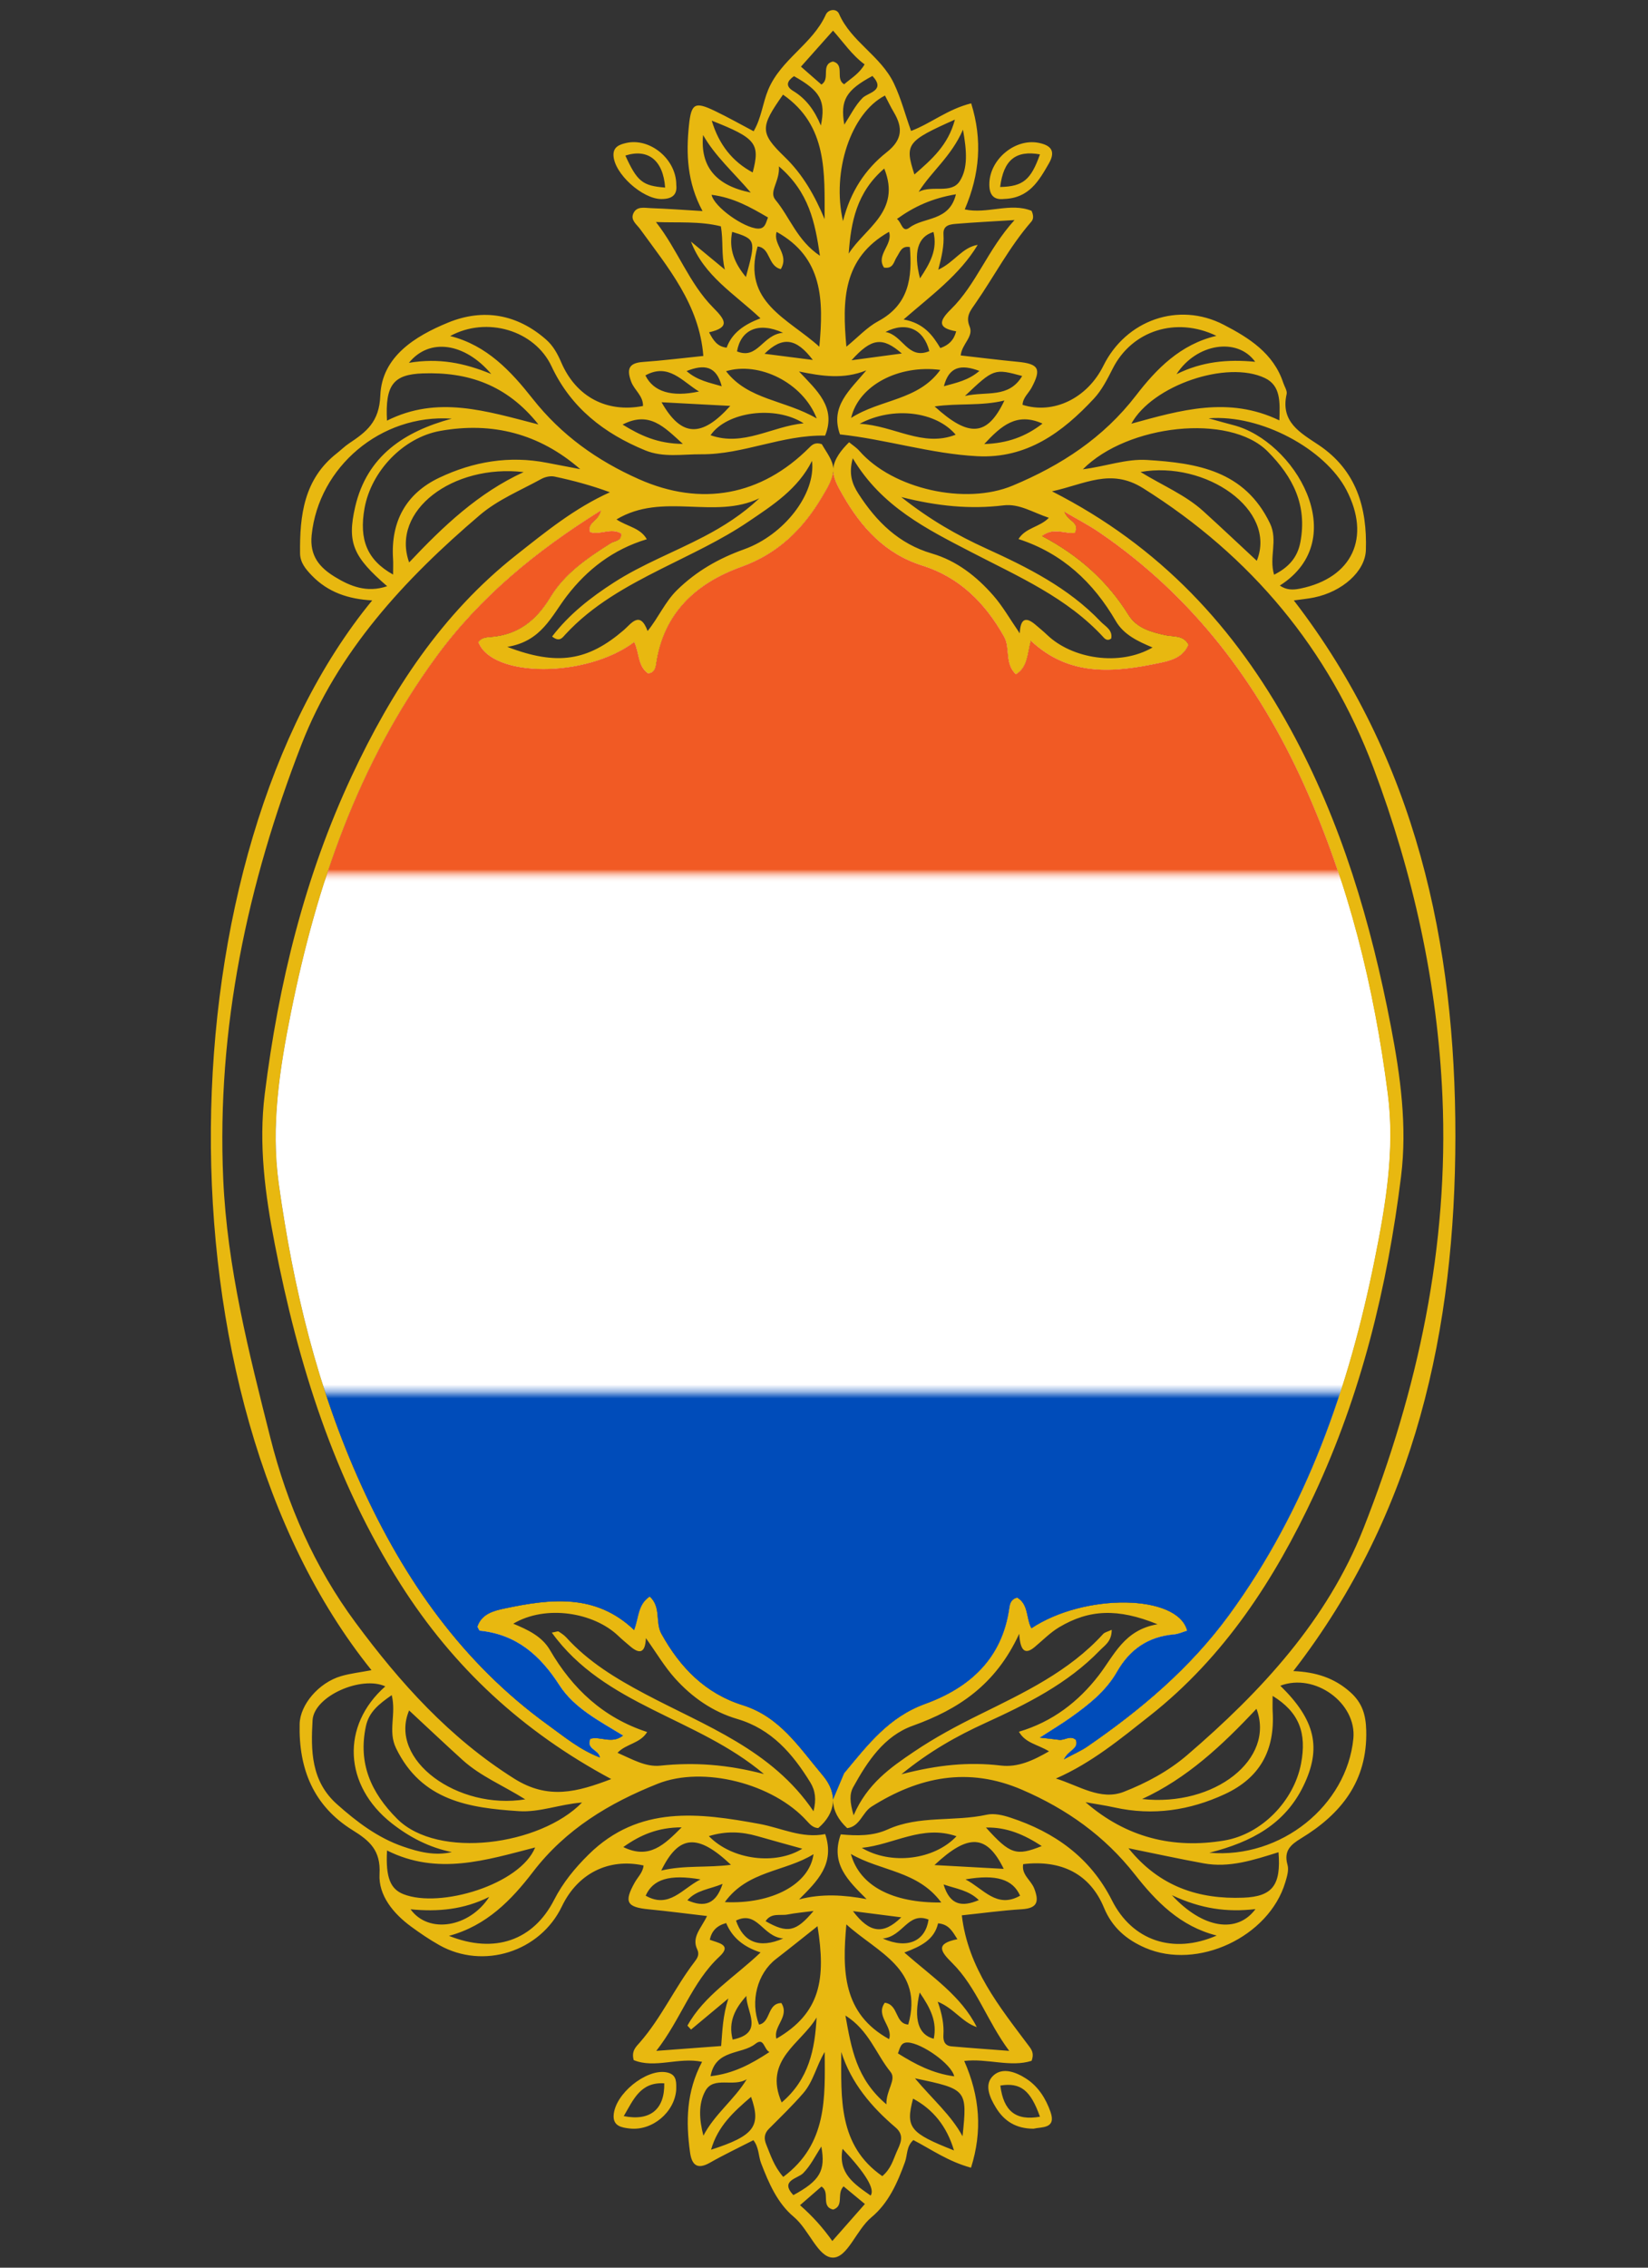
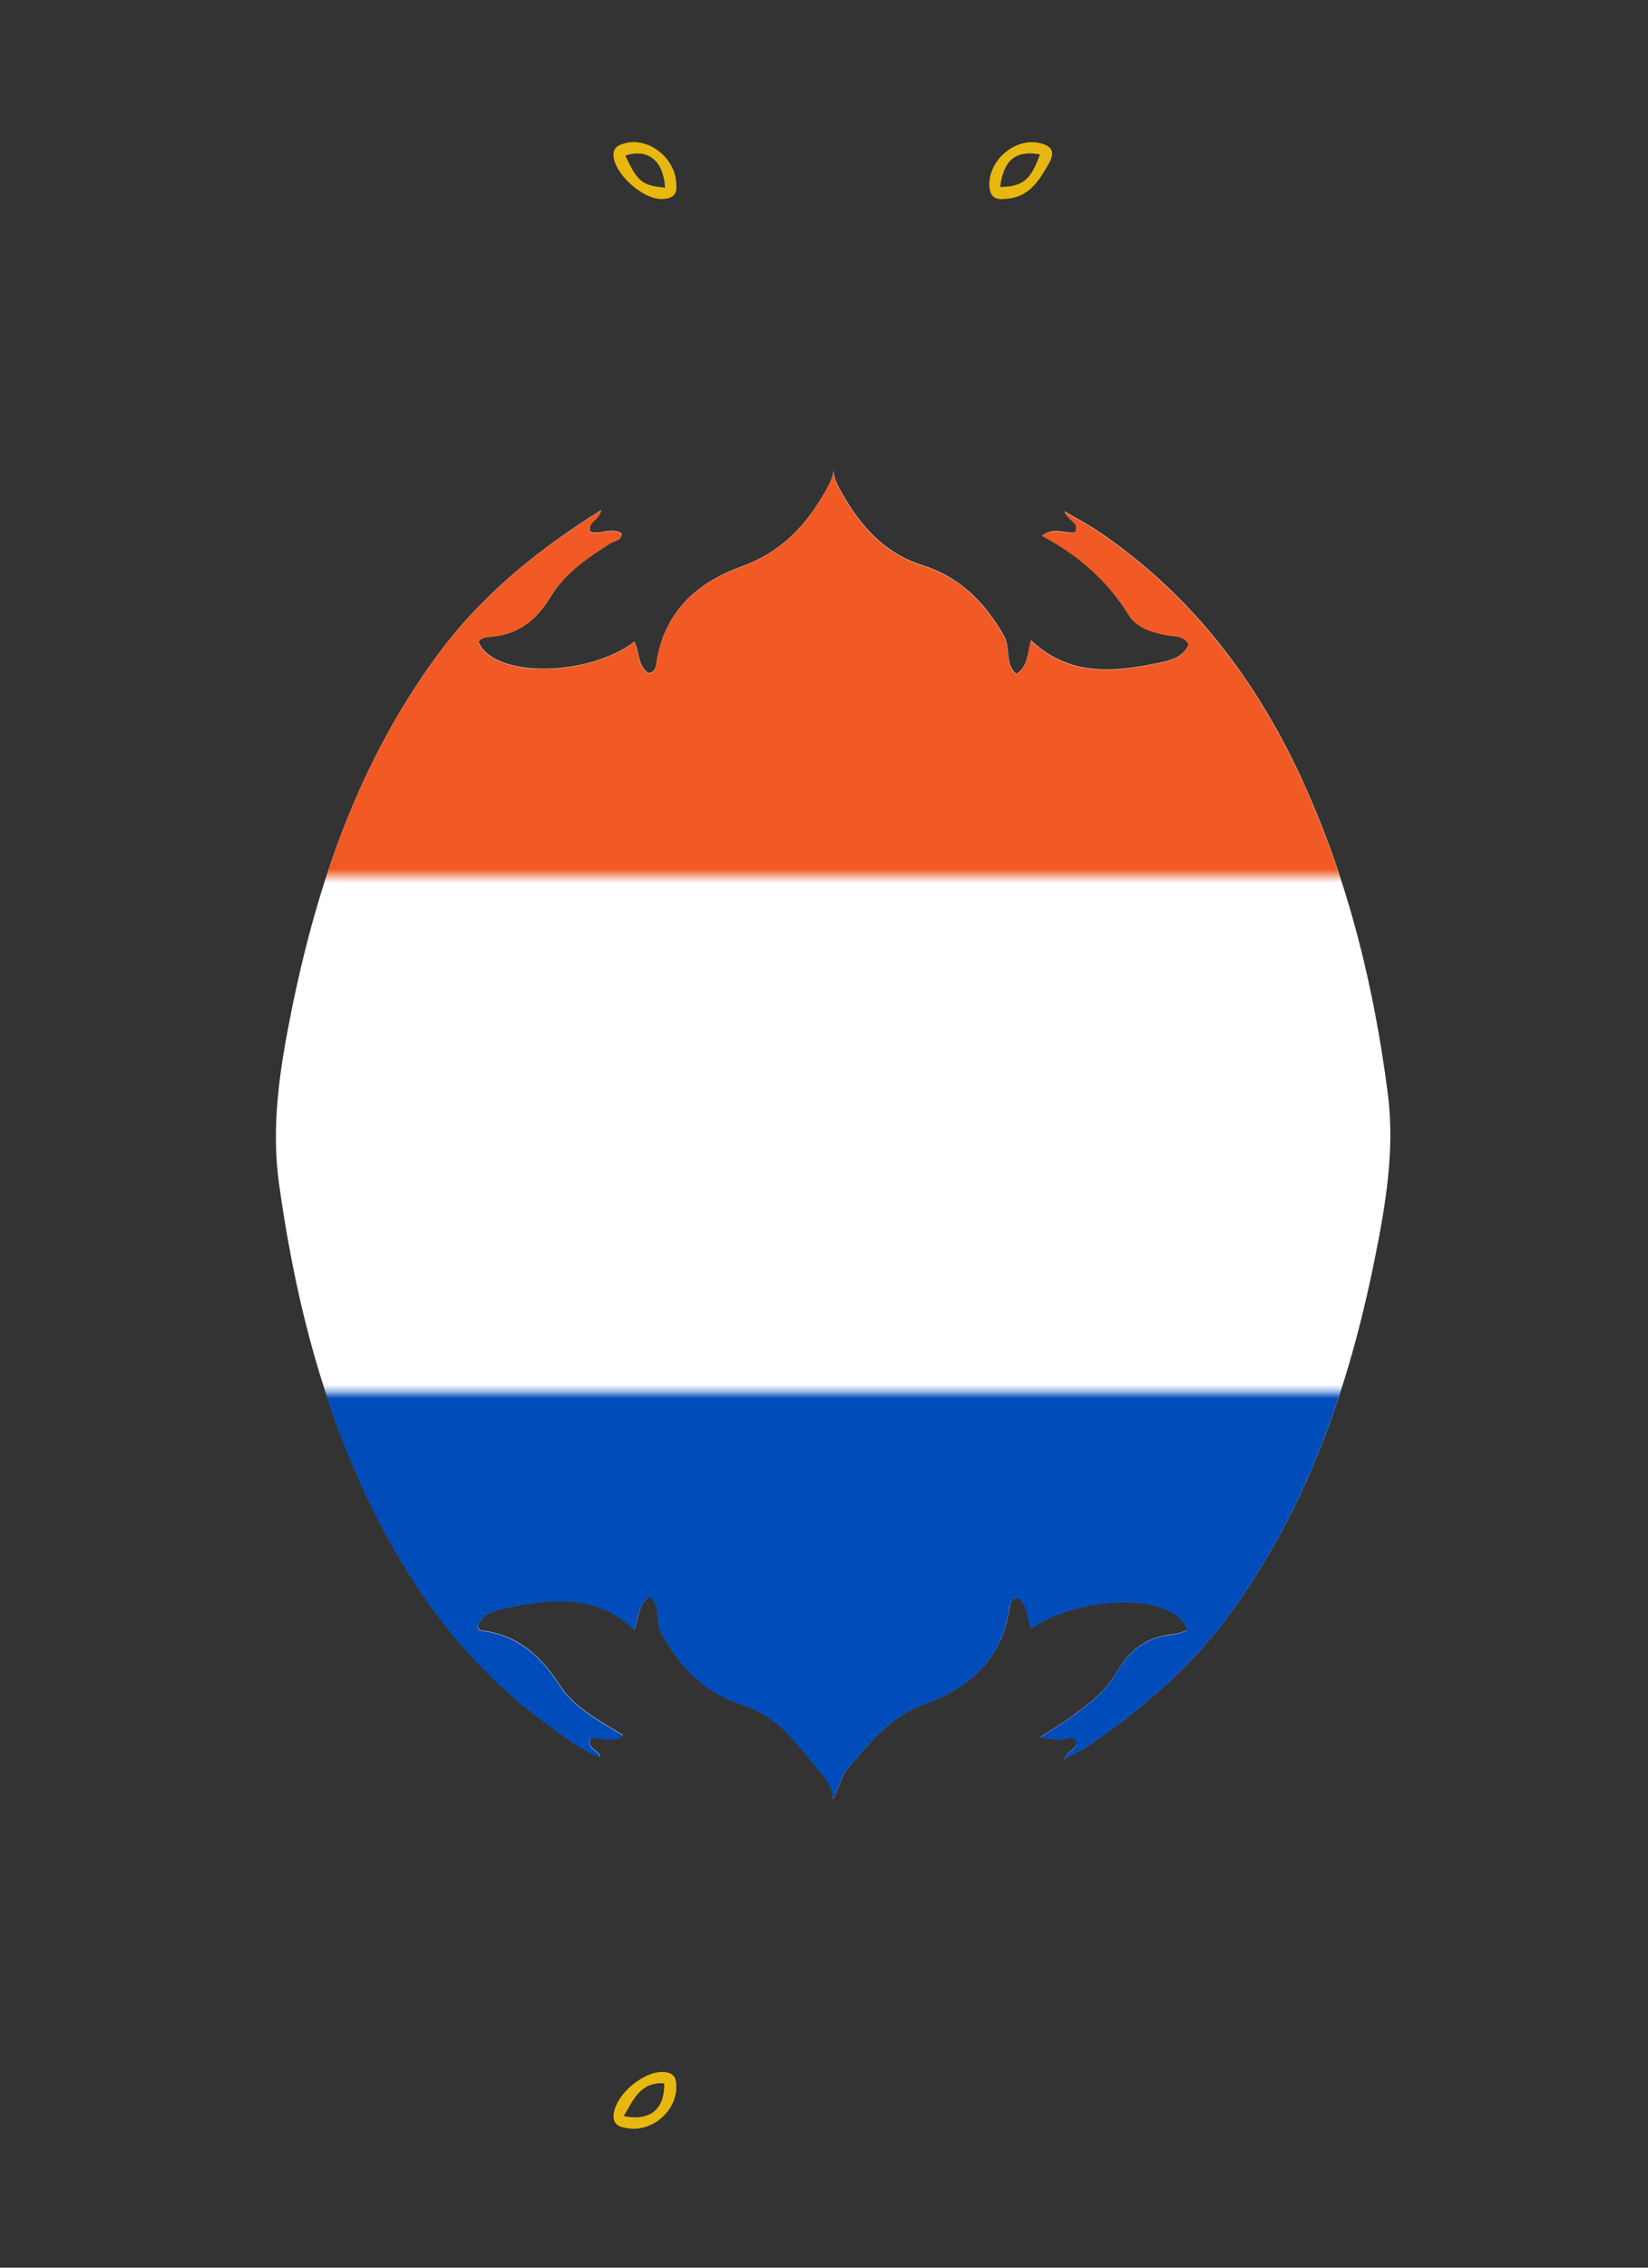
<svg xmlns="http://www.w3.org/2000/svg" width="240" height="330" viewBox="0 0 240 330" fill="none">
  <rect x="0" y="0" width="240" height="330" fill="#333333" stroke="none" />
  <g clip-path="url(#clip0_405_3805)">
    <path d="M122.963 257.996C126.445 253.812 129.457 249.838 134.766 247.912C141.256 245.558 145.986 241.306 147.017 233.975C147.111 233.312 147.286 232.644 148.171 232.45C149.841 233.447 149.438 235.472 150.23 236.913C157.948 231.777 171.543 231.935 172.909 237.253C172.28 237.439 171.656 237.739 171.01 237.796C167.252 238.125 164.571 239.956 162.697 243.238C161.092 246.051 158.561 248.036 155.961 249.887C154.674 250.803 153.314 251.614 151.449 252.82C152.816 252.976 153.538 253.042 154.253 253.145C155.069 253.262 155.896 252.424 156.711 253.16C157.119 254.504 155.632 254.571 154.961 255.982C156.4 255.208 157.45 254.762 158.373 254.128C166.192 248.756 173.37 242.697 179.019 234.969C190.345 219.476 196.44 201.857 200.193 183.266C201.799 175.313 203.153 167.308 202.112 159.188C200.117 143.645 196.419 128.531 189.948 114.183C183.24 99.308 173.718 86.706 160.119 77.428C158.612 76.399 156.978 75.557 155.037 74.413C155.523 75.869 157.361 75.905 156.547 77.508C155.094 77.666 153.456 76.641 151.772 77.959C157.129 80.786 161.298 84.504 164.373 89.446C165.57 91.372 167.678 91.947 169.802 92.402C170.94 92.647 172.359 92.356 173.117 93.763C172.316 95.632 170.564 96.08 168.921 96.426C162.329 97.815 155.797 98.509 150.145 93.191C149.625 95.192 149.691 97.044 147.972 98.079C146.269 96.485 147.2 94.289 146.231 92.569C143.469 87.673 139.757 83.962 134.315 82.249C128.894 80.544 125.424 76.668 122.73 71.96C122.014 70.708 121.27 69.396 121.377 68.148C121.444 69.497 120.553 70.916 119.739 72.286C116.962 76.959 113.322 80.527 107.997 82.439C101.379 84.815 96.653 89.165 95.584 96.576C95.487 97.248 95.254 97.897 94.385 97.939C92.856 96.858 93.141 94.89 92.384 93.393C85.334 98.663 71.665 98.58 69.685 93.391C70.112 92.739 70.846 92.695 71.478 92.646C75.492 92.338 78.15 90.212 80.196 86.826C82.281 83.376 85.598 81.133 88.957 79.008C89.532 78.644 90.571 78.697 90.497 77.607C89.019 76.668 87.334 77.9 85.944 77.37C85.542 75.887 87.231 75.798 87.536 74.24C77.994 80.191 69.885 86.881 63.535 95.563C52.207 111.052 46.151 128.693 42.411 147.285C40.753 155.528 39.46 163.809 40.629 172.227C42.732 187.359 46.281 202.119 52.633 216.089C58.909 229.892 67.388 241.997 79.848 250.998C82.231 252.72 84.493 254.618 87.404 255.714C87.229 254.54 85.353 254.536 86.003 252.991C87.44 252.57 89.114 253.835 90.766 252.516C87.286 250.393 83.627 248.507 81.507 245.214C78.672 240.814 75.233 237.806 69.913 237.259C69.801 237.248 69.718 236.963 69.553 236.695C70.17 234.787 71.964 234.355 73.57 234.018C80.181 232.631 86.762 231.807 92.374 237.166C93.082 235.375 92.892 233.455 94.647 232.29C96.334 233.828 95.414 236.035 96.341 237.707C99.062 242.618 102.731 246.391 108.184 248.101C113.601 249.8 116.341 254.169 119.839 258.319C120.829 259.494 121.315 260.693 121.335 261.851" fill="white" />
-     <path d="M54.102 243.052C22.078 203.329 23.718 124.437 54.204 87.372C50.751 87.188 47.777 86.203 45.414 83.754C44.508 82.815 43.714 81.867 43.699 80.539C43.636 75.016 44.254 69.725 49.044 65.973C49.65 65.498 50.201 64.945 50.839 64.52C53.347 62.85 55.234 61.42 55.385 57.56C55.607 51.89 60.461 48.91 65.271 46.94C70.359 44.857 75.308 45.699 79.546 49.432C80.562 50.326 81.196 51.486 81.746 52.762C83.904 57.765 88.387 60.105 93.638 59.082C93.691 57.609 92.38 56.785 91.921 55.548C91.26 53.765 91.519 52.824 93.624 52.675C96.593 52.464 99.549 52.093 102.428 51.8C101.839 44.305 97.28 38.941 93.213 33.327C92.721 32.647 91.808 32.05 92.222 31.085C92.704 29.959 93.862 30.259 94.772 30.29C97.16 30.371 99.546 30.552 102.311 30.715C100.071 26.564 99.897 22.405 100.336 18.207C100.67 15.019 101.214 14.759 104.11 16.146C106.008 17.055 107.843 18.094 109.753 19.1C110.894 17.158 111.061 15.003 111.879 13.051C113.734 8.622 118.331 6.427 120.265 2.128C120.629 1.32 121.844 1.219 122.181 1.997C123.955 6.087 128.256 8.109 130.179 12.136C131.225 14.328 131.804 16.628 132.68 19.055C135.593 17.954 137.977 15.903 141.433 15.039C143.091 20.345 142.692 25.363 140.495 30.476C143.776 31.189 147.146 29.427 150.229 30.681C150.542 31.377 150.516 31.887 150.192 32.258C147.008 35.91 144.787 40.217 142.044 44.166C141.324 45.203 140.595 46.047 141.209 47.521C141.825 49.001 140.077 50.043 139.907 51.726C142.713 52.042 145.449 52.388 148.193 52.65C151.282 52.944 151.695 53.676 150.233 56.414C149.79 57.243 148.954 57.869 148.919 58.913C153.426 60.342 158.347 57.955 160.69 53.22C163.973 46.584 171.632 43.851 178.214 47.26C181.881 49.159 185.461 51.398 186.884 55.714C187.064 56.262 187.484 56.869 187.373 57.353C186.446 61.43 189.374 62.972 192.049 64.764C197.506 68.42 199.117 73.867 198.913 80.061C198.812 83.144 195.491 86.103 191.371 86.948C190.455 87.136 189.518 87.22 188.42 87.375C206.226 110.461 211.971 137.43 211.949 165.371C211.927 193.212 206.224 220.101 188.349 243.182C191.591 243.32 194.292 244.15 196.643 246.248C198.416 247.831 198.905 249.573 198.965 251.834C199.157 259.148 195.344 263.961 189.48 267.522C187.927 268.464 186.927 269.365 187.504 271.386C187.721 272.142 187.423 273.107 187.179 273.923C184.798 281.869 174.396 286.749 166.789 283.459C164.076 282.285 161.977 280.53 160.767 277.606C158.742 272.713 154.585 270.614 149.007 271.278C148.726 272.817 150.147 273.606 150.614 274.815C151.347 276.712 151.097 277.7 148.815 277.84C145.868 278.021 142.934 278.427 140.07 278.728C140.979 286.439 145.545 292.013 149.83 297.733C150.248 298.289 150.63 298.828 150.236 299.897C147.158 300.88 143.806 299.516 140.422 299.917C142.703 305.095 143.092 310.12 141.41 315.453C138.076 314.547 135.639 312.794 133.016 311.43C131.982 312.345 132.169 313.589 131.794 314.625C130.706 317.632 129.399 320.608 126.906 322.671C124.687 324.509 123.428 328.592 121.256 328.534C119.115 328.477 117.821 324.465 115.604 322.611C113.196 320.598 111.958 317.691 110.844 314.809C110.436 313.753 110.548 312.513 109.718 311.448C107.613 312.529 105.452 313.55 103.381 314.728C101.477 315.812 100.731 314.983 100.486 313.188C99.882 308.762 99.929 304.406 102.242 300.046C98.827 299.325 95.373 301.062 92.289 299.797C91.912 298.447 92.641 297.844 93.192 297.213C96.315 293.633 98.268 289.263 101.134 285.512C101.544 284.976 101.906 284.451 101.537 283.68C100.685 281.9 102.11 280.624 102.964 278.827C99.968 278.479 97.256 278.119 94.534 277.859C91.264 277.547 90.839 276.81 92.43 273.961C92.883 273.152 93.632 272.481 93.721 271.473C88.63 270.356 84.115 272.648 81.835 277.412C78.666 284.031 70.391 286.669 63.972 283.059C62.55 282.259 61.189 281.333 59.871 280.367C57.269 278.461 55.096 275.809 55.272 272.716C55.47 269.245 53.795 267.852 51.346 266.333C45.639 262.793 43.477 257.388 43.638 250.868C43.707 248.075 46.409 244.872 49.67 243.918C51.039 243.517 52.479 243.361 54.102 243.052ZM121.354 68.193C121.475 66.77 122.565 65.43 123.655 64.357C124.15 64.768 124.725 65.13 125.154 65.62C130.033 71.186 140.609 73.539 147.479 70.668C154.524 67.724 160.678 63.727 165.437 57.548C168.417 53.678 171.903 50.103 177.149 48.873C171.238 46.027 164.832 48.14 162.057 53.616C161.278 55.154 160.466 56.764 159.31 58.005C154.731 62.918 149.547 66.763 142.33 66.39C135.564 66.041 129.073 63.942 122.326 63.216C120.849 59.095 123.795 56.758 126.163 53.894C122.866 55.237 119.681 54.744 116.361 54.06C118.942 56.806 121.826 59.259 120.162 63.393C113.872 63.262 108.272 66.149 102.142 66.108C99.364 66.088 96.606 66.624 93.95 65.533C87.974 63.077 83.152 59.35 80.321 53.31C77.857 48.054 70.879 45.998 65.558 48.902C70.924 50.251 74.426 54.044 77.582 58.039C81.764 63.334 86.976 67.042 93.072 69.743C102.096 73.744 110.85 72.163 117.864 65.131C118.258 64.735 118.706 64.309 119.681 64.635C120.338 65.797 121.292 66.962 121.354 68.193ZM121.354 68.193C121.421 69.541 120.53 70.961 119.716 72.331C116.939 77.003 113.299 80.571 107.974 82.483C101.356 84.86 96.63 89.21 95.56 96.62C95.463 97.293 95.23 97.942 94.362 97.984C92.833 96.902 93.117 94.935 92.36 93.438C85.31 98.707 71.642 98.624 69.662 93.436C70.088 92.784 70.822 92.739 71.455 92.691C75.469 92.383 78.127 90.257 80.173 86.871C82.258 83.421 85.575 81.177 88.933 79.052C89.508 78.688 90.547 78.742 90.473 77.652C88.996 76.712 87.31 77.945 85.921 77.415C85.519 75.932 87.207 75.843 87.513 74.284C77.97 80.236 69.861 86.925 63.511 95.608C52.183 111.097 46.127 128.738 42.388 147.33C40.729 155.573 39.436 163.853 40.606 172.272C42.708 187.404 46.258 202.164 52.61 216.134C58.885 229.937 67.364 242.042 79.824 251.042C82.208 252.764 84.469 254.662 87.38 255.759C87.205 254.585 85.329 254.58 85.98 253.035C87.416 252.614 89.091 253.88 90.743 252.56C87.263 250.437 83.604 248.551 81.483 245.259C78.649 240.859 75.209 237.85 69.889 237.304C69.778 237.292 69.695 237.008 69.53 236.74C70.147 234.832 71.941 234.4 73.547 234.063C80.158 232.675 86.739 231.852 92.35 237.211C93.059 235.419 92.868 233.5 94.623 232.335C96.311 233.873 95.391 236.08 96.317 237.752C99.038 242.663 102.708 246.436 108.161 248.146C113.578 249.844 116.317 254.213 119.816 258.364C122.079 261.049 121.707 263.858 119.162 266.029C118.42 265.996 117.964 265.501 117.512 265C112.59 259.549 102.424 256.935 95.783 259.578C88.721 262.389 82.387 266.189 77.62 272.403C74.488 276.486 70.873 280.235 65.385 281.714C72.067 284.378 77.688 282.359 80.694 276.481C81.973 273.98 83.71 271.859 85.734 269.865C93.056 262.65 101.85 263.818 110.626 265.429C113.785 266.009 116.762 267.578 120.178 266.905C121.626 271.277 119.022 273.745 116.369 276.41C119.689 275.542 122.898 275.758 126.2 276.363C123.531 273.694 120.895 271.247 122.44 266.946C124.821 267.168 127.118 267.202 129.274 266.227C133.88 264.146 138.946 265.131 143.716 264.082C144.774 263.849 146.043 264.147 147.118 264.498C153.585 266.611 158.796 270.318 161.933 276.545C164.877 282.388 170.805 284.451 177.189 281.668C171.87 280.335 168.358 276.705 165.282 272.791C160.864 267.168 155.35 263.262 148.855 260.458C141.021 257.078 133.85 258.545 126.927 262.905C125.565 263.762 125.251 265.796 123.379 266.04C120.784 263.621 120.629 260.818 122.94 258.041C126.422 253.857 129.434 249.882 134.743 247.956C141.234 245.602 145.963 241.351 146.994 234.019C147.088 233.356 147.263 232.688 148.148 232.494C149.818 233.491 149.415 235.516 150.207 236.957C157.925 231.821 171.52 231.98 172.887 237.297C172.258 237.484 171.633 237.784 170.987 237.84C167.229 238.17 164.548 240 162.674 243.283C161.069 246.095 158.538 248.081 155.938 249.932C154.651 250.847 153.291 251.659 151.426 252.865C152.793 253.021 153.515 253.086 154.231 253.189C155.047 253.306 155.873 252.468 156.688 253.205C157.096 254.549 155.609 254.616 154.938 256.026C156.377 255.252 157.428 254.806 158.35 254.173C166.169 248.8 173.347 242.741 178.996 235.014C190.322 219.521 196.417 201.901 200.17 183.311C201.776 175.357 203.131 167.353 202.089 159.232C200.094 143.689 196.396 128.575 189.926 114.228C183.217 99.352 173.695 86.751 160.096 77.472C158.589 76.444 156.955 75.602 155.014 74.457C155.5 75.913 157.338 75.949 156.524 77.552C155.071 77.711 153.433 76.686 151.749 78.003C157.106 80.831 161.275 84.548 164.349 89.49C165.547 91.416 167.655 91.991 169.779 92.447C170.917 92.691 172.336 92.401 173.094 93.807C172.293 95.676 170.541 96.124 168.898 96.471C162.306 97.86 155.774 98.553 150.122 93.236C149.602 95.236 149.668 97.089 147.948 98.124C146.246 96.529 147.177 94.333 146.208 92.614C143.446 87.717 139.734 84.006 134.291 82.294C128.871 80.589 125.4 76.712 122.706 72.004C121.99 70.753 121.247 69.441 121.354 68.193ZM89.014 258.896C76.069 251.965 66.022 242.639 58.343 230.555C48.662 215.322 43.421 198.544 40.014 181.037C38.61 173.824 37.642 166.549 38.555 159.222C40.552 143.181 44.36 127.576 51.241 112.891C57.008 100.584 64.323 89.33 75.191 80.763C79.463 77.396 83.67 73.952 88.822 71.637C86.099 70.627 83.441 69.925 80.756 69.353C80.159 69.226 79.378 69.4 78.829 69.702C75.797 71.373 72.525 72.7 69.875 74.956C58.906 84.295 49.153 94.819 43.89 108.38C36.033 128.627 31.543 149.644 32.508 171.564C33.076 184.453 36.246 196.859 39.383 209.277C41.84 219.004 45.818 228.08 51.778 236.126C58.261 244.879 65.462 252.908 74.893 258.838C79.837 261.946 84.063 260.784 89.014 258.896ZM153.771 258.819C157.096 259.831 160.262 262.081 163.669 260.749C166.946 259.468 170.17 257.742 172.887 255.41C183.666 246.16 193.285 235.787 198.553 222.444C206.497 202.32 211.008 181.38 210.065 159.584C209.352 143.105 205.79 127.067 200.01 111.717C193.532 94.512 182.212 80.913 166.462 71.041C161.737 68.079 157.993 70.468 153.201 71.5C168.976 79.508 179.869 91.378 187.917 106.077C195.35 119.653 199.659 134.282 202.563 149.391C203.95 156.606 204.946 163.879 204.037 171.206C202.046 187.248 198.245 202.856 191.373 217.545C185.613 229.855 178.313 241.122 167.443 249.688C163.158 253.065 158.958 256.553 153.771 258.819ZM124.19 66.69C123.567 68.927 124.082 70.409 125.008 71.843C127.636 75.915 130.892 79.142 135.722 80.552C139.33 81.605 142.226 83.886 144.661 86.666C146.036 88.236 147.08 90.095 148.509 92.166C148.607 89.833 149.51 89.821 150.788 90.906C151.374 91.404 151.969 91.892 152.525 92.422C156.128 95.855 163.015 97.017 167.846 94.226C165.707 93.325 163.659 92.374 162.501 90.387C159.211 84.74 154.725 80.523 148.325 78.444C149.37 76.772 151.383 76.742 152.747 75.353C150.394 74.569 148.432 73.265 146.159 73.542C141.333 74.129 136.609 73.684 131.253 72.336C135.43 75.643 139.411 77.902 143.609 79.815C149.667 82.575 155.602 85.541 160.284 90.449C160.955 91.152 162.072 91.665 161.827 92.923C161.371 93.269 161.007 93.077 160.755 92.802C155.419 86.965 148.309 83.91 141.484 80.367C135.012 77.008 128.399 73.761 124.19 66.69ZM161.898 237.174C161.905 238.875 160.885 239.435 160.18 240.164C155.467 245.039 149.521 247.979 143.468 250.749C139.343 252.636 135.406 254.828 131.27 258.199C136.548 256.822 141.089 256.378 145.737 256.929C148.235 257.225 150.436 256.206 152.771 254.857C151.081 253.836 149.324 253.667 148.387 252.007C153.284 250.559 157.054 247.637 160.009 243.806C162.277 240.865 163.7 237.194 168.571 236.369C162.794 234.016 158.613 234.198 154.24 236.805C152.939 237.581 151.847 238.711 150.669 239.691C149.341 240.794 148.586 240.361 148.428 237.752C144.983 245.222 139.532 248.768 132.921 251.139C128.756 252.632 126.335 256.31 124.259 260.066C123.703 261.07 123.74 262.205 124.312 264.173C126.308 259.565 129.684 257.223 133.109 254.912C136.148 252.861 139.362 251.139 142.642 249.521C149.113 246.328 155.666 243.258 160.654 237.781C160.877 237.536 161.288 237.463 161.898 237.174ZM118.255 67.067C116.197 71.172 112.546 73.507 108.973 75.925C104.975 78.63 100.591 80.621 96.299 82.785C91.219 85.346 86.252 88.076 82.326 92.337C81.926 92.771 81.491 93.502 80.405 92.627C82.893 89.379 86.029 86.938 89.411 84.764C93.554 82.102 98.166 80.359 102.509 78.088C105.403 76.575 108.137 74.827 110.586 72.515C104.044 75.665 96.502 71.558 89.78 75.589C91.377 76.644 93.26 76.81 94.193 78.471C89.264 79.954 85.503 82.887 82.553 86.725C80.291 89.669 78.863 93.331 73.877 94.136C81.21 96.951 85.664 96.134 90.831 91.703C91.905 90.782 93.193 88.777 94.31 91.829C95.92 89.84 96.858 87.573 98.604 85.864C101.407 83.119 104.674 81.258 108.372 79.933C114.168 77.855 118.827 71.894 118.255 67.067ZM111.26 258.168C101.507 249.918 88.074 248.261 80.361 237.583C81.01 237.472 81.239 237.357 81.351 237.428C81.751 237.683 82.164 237.953 82.48 238.301C85.704 241.855 89.744 244.285 93.914 246.498C102.739 251.181 112.403 254.611 118.471 263.582C118.897 261.892 118.747 260.587 118.005 259.382C115.429 255.198 112.346 251.615 107.378 250.155C103.776 249.097 100.774 246.988 98.3 244.239C96.777 242.547 95.602 240.542 94.062 238.386C93.968 240.677 93.064 240.679 91.781 239.582C91.197 239.083 90.602 238.594 90.047 238.064C86.464 234.638 79.486 233.479 74.748 236.286C76.89 237.175 78.932 238.132 80.09 240.121C83.376 245.766 87.866 249.974 94.246 252.052C93.217 253.738 91.189 253.741 89.931 255.075C92.083 256.015 94.023 257.169 96.155 256.946C101.065 256.431 105.88 256.758 111.26 258.168ZM57.246 83.613C57.246 82.661 57.283 81.99 57.24 81.323C56.893 75.905 59.123 71.82 63.965 69.522C68.94 67.161 74.177 66.276 79.657 67.347C81.27 67.662 82.885 67.965 84.499 68.273C78.52 63.072 71.661 61.356 64.112 62.706C58.707 63.673 54.06 68.581 53.09 73.952C52.262 78.535 53.469 81.508 57.246 83.613ZM157.7 68.295C161.059 67.867 164 66.749 167.037 66.936C174.321 67.383 181.246 68.475 184.947 76.162C186.145 78.651 184.773 81.062 185.547 83.635C187.645 82.579 188.956 81.147 189.379 78.874C190.374 73.522 188.339 69.439 184.606 65.69C179.044 60.104 164.159 61.772 157.7 68.295ZM185.335 246.792C185.335 247.778 185.303 248.441 185.341 249.101C185.669 254.747 183.466 258.725 178.383 261.085C173.278 263.455 167.92 264.265 162.339 263.034C160.933 262.724 159.503 262.519 158.085 262.265C164.014 267.413 170.828 269.09 178.296 267.837C183.751 266.922 188.428 262.071 189.468 256.675C190.338 252.16 189.173 249.155 185.335 246.792ZM57.048 246.683C55.16 247.993 53.727 249.135 53.285 251.208C52.133 256.623 54.027 260.875 57.844 264.69C63.78 270.624 78.688 268.536 84.76 262.311C81.523 262.557 78.601 263.765 75.56 263.567C68.311 263.095 61.39 262.06 57.677 254.405C56.456 251.889 57.737 249.495 57.048 246.683ZM56.111 245.408C52.643 243.811 45.722 246.814 45.519 250.341C45.267 254.711 45.277 259.18 49.073 262.557C51.974 265.139 55.008 267.441 58.695 268.716C60.97 269.503 63.312 270.1 65.8 269.526C62.515 268.855 59.653 267.373 57.067 265.346C50.042 259.839 49.632 251.118 56.111 245.408ZM186.452 245.313C191.562 250.299 192.494 254.386 189.819 259.894C187.145 265.4 182.346 268.05 176.116 269.619C186.596 270.528 196.132 262.71 197.09 253.018C197.603 247.834 191.473 243.394 186.452 245.313ZM176.006 60.876C177.755 61.357 178.665 61.625 179.583 61.857C188.459 64.098 197.079 78.408 186.384 85.212C187.344 85.882 188.303 85.87 189.389 85.646C196.934 84.091 199.687 78.229 196.083 71.308C192.982 65.352 183.628 60.264 176.006 60.876ZM65.789 60.922C55.458 60.221 46.399 67.975 45.386 77.877C45.073 80.939 46.581 82.611 48.764 83.946C50.994 85.31 53.414 86.313 56.382 85.308C51.46 81.053 50.508 79 51.726 73.754C53.444 66.349 58.871 62.793 65.789 60.922ZM131.703 284.141C135.765 287.708 139.976 290.456 142.248 294.992C140.103 294.271 138.927 292.26 136.561 291.296C137.199 293.101 137.486 294.607 137.39 296.153C137.335 297.045 137.613 297.71 138.569 297.794C141.368 298.04 144.171 298.235 146.972 298.45C143.759 294.16 142.226 289.179 138.646 285.638C136.953 283.963 136.196 282.845 139.427 282.199C138.687 281.036 138.183 280.026 136.614 279.893C136.065 282.238 134.198 283.214 131.703 284.141ZM139.252 48.216C136.558 47.742 136.696 46.755 138.479 45.011C142.184 41.385 143.813 36.345 147.747 32.024C144.323 32.237 141.838 32.358 139.359 32.565C138.426 32.643 137.308 32.709 137.399 34.117C137.506 35.763 137.142 37.37 136.64 39.248C139.007 38.159 140.083 36.019 142.384 35.632C139.772 39.973 135.698 42.926 131.59 46.491C134.556 47.033 135.836 48.807 136.943 50.654C138.211 50.2 138.908 49.487 139.252 48.216ZM95.575 298.45C98.707 298.216 101.839 297.982 105.023 297.744C105.214 295.414 105.245 293.429 106.07 290.824C103.892 292.638 102.264 293.994 100.636 295.351L100.112 294.778C102.558 290.36 106.974 287.748 110.763 284.128C108.287 283.319 106.633 281.976 105.754 279.852C104.388 280.225 103.644 280.988 103.365 282.277C104.501 282.739 106.676 282.963 104.793 284.713C100.75 288.471 99.16 293.877 95.575 298.45ZM110.747 46.322C106.936 42.741 102.515 40.145 100.624 35.154C102.271 36.514 103.917 37.874 105.564 39.234C105.019 37.088 105.36 35.028 104.977 32.934C101.869 32.162 98.749 32.44 95.527 32.312C98.694 36.338 100.339 41.221 103.865 44.768C105.64 46.554 106.376 47.648 103.26 48.359C103.899 49.569 104.465 50.438 105.821 50.594C106.606 48.425 108.388 47.222 110.747 46.322ZM56.365 269.291C56.139 273.274 56.885 274.917 58.762 275.652C64.129 277.752 75.752 274.229 77.936 268.849C70.78 270.693 63.73 272.978 56.365 269.291ZM132.505 35.957C131.265 35.728 131.058 36.717 130.603 37.39C130.159 38.046 130.131 39.159 128.739 38.94C127.509 37.103 130.087 35.601 129.47 33.738C122.686 37.58 122.655 43.745 123.26 50.452C124.941 49.08 126.263 47.62 127.898 46.741C132.401 44.321 132.866 40.373 132.505 35.957ZM186.189 269.544C182.508 270.7 179.013 271.839 175.305 271.165C171.775 270.525 168.268 269.756 164.337 268.96C168.848 274.554 174.549 276.41 181.07 276.159C185.327 275.996 186.581 274.32 186.189 269.544ZM113.708 39.164C111.784 38.702 112.222 36.059 110.329 35.868C108.019 43.978 114.793 46.349 119.321 50.457C119.95 43.685 119.866 37.492 113.102 33.746C112.519 35.61 115.005 36.993 113.708 39.164ZM186.314 61.176C186.409 58.501 186.521 56.126 184.219 55.022C178.667 52.36 167.806 56.099 164.759 61.657C171.896 59.696 178.932 57.617 186.314 61.176ZM56.356 61.214C63.721 57.516 70.771 59.805 78.409 61.769C73.786 55.953 68.092 54.112 61.585 54.337C57.268 54.486 56.084 56.03 56.356 61.214ZM113.072 296.678C119.538 292.922 120.283 287.967 119.057 280.305C117.052 281.891 115.044 283.511 113.002 285.087C110.286 287.184 109.224 291.247 110.538 294.629C112.271 294.302 111.706 291.525 113.791 291.491C115.036 293.471 112.557 294.856 113.072 296.678ZM132.271 294.62C134.558 286.514 127.782 284.15 123.258 280.046C122.643 286.814 122.712 293.015 129.478 296.743C130.105 294.903 127.449 293.391 128.853 291.447C130.894 291.705 130.303 294.51 132.271 294.62ZM166.095 68.684C169.335 70.671 172.629 72.023 175.239 74.389C177.841 76.749 180.394 79.163 183.028 81.609C186.033 74.175 175.566 66.998 166.095 68.684ZM182.979 248.671C177.926 254.058 172.828 258.808 166.326 261.803C176.908 262.971 185.751 255.958 182.979 248.671ZM76.49 261.848C73.268 259.83 69.974 258.485 67.368 256.126C64.763 253.767 62.208 251.35 59.579 248.91C56.535 256.13 66.699 263.448 76.49 261.848ZM59.584 81.846C64.569 76.554 69.695 71.706 76.26 68.7C65.924 67.5 56.882 74.335 59.584 81.846ZM122.514 298.609C122.509 305.355 122.038 312.202 128.491 316.68C129.762 315.596 130.056 314.342 130.55 313.22C131.075 312.029 131.827 310.794 130.423 309.597C126.895 306.593 123.962 303.144 122.514 298.609ZM128.879 13.904C123.922 16.455 121.097 24.962 122.766 32.181C123.829 27.932 125.991 24.628 129.111 22.173C131.444 20.336 131.508 18.578 130.154 16.312C129.719 15.583 129.356 14.811 128.879 13.904ZM114.032 13.773C110.709 18.493 110.625 19.312 114.272 22.835C116.944 25.416 118.672 28.512 120.089 31.885C120.076 25.146 120.544 18.297 114.032 13.773ZM114.065 316.793C120.511 311.996 120.137 305.254 120.106 298.61C118.912 300.551 118.469 302.893 116.968 304.621C115.403 306.422 113.678 308.086 111.99 309.777C111.272 310.495 111.233 311.231 111.604 312.119C112.226 313.611 112.676 315.185 114.065 316.793ZM105.56 276.802C112.432 277.133 117.893 274.184 118.473 269.83C114.328 272.402 108.881 272.196 105.56 276.802ZM137.08 276.859C133.666 272.221 128.268 272.329 123.915 269.796C125.173 274.413 129.942 276.944 137.08 276.859ZM136.932 53.832C130.906 53.041 125.057 56.063 123.949 60.821C128.228 58.069 133.716 58.31 136.932 53.832ZM118.94 60.896C116.9 55.638 110.499 52.573 105.737 54.021C108.961 58.214 114.293 58.186 118.94 60.896ZM119.619 12.302C120.988 11.486 119.464 9.394 121.299 8.954C123.108 9.411 121.574 11.509 122.942 12.259C123.943 11.384 125.126 10.735 125.912 9.367C124.066 8.017 122.806 6.122 121.314 4.458C119.712 6.256 118.255 7.891 116.644 9.7C117.652 10.581 118.638 11.444 119.619 12.302ZM121.211 326.119C122.868 324.24 124.357 322.55 125.955 320.736C124.816 319.793 123.829 318.976 122.852 318.167C121.784 319.248 122.98 320.991 121.339 321.546C119.462 321.117 120.975 319.031 119.63 318.196C118.651 319.046 117.664 319.904 116.506 320.909C118.34 322.513 119.8 324.141 121.211 326.119ZM118.92 293.594C116.696 297.397 111.125 299.735 113.836 305.958C117.821 302.576 118.678 298.191 118.92 293.594ZM129.089 306.233C129.028 304.138 130.61 302.644 129.683 301.505C127.578 298.919 126.55 295.456 123.12 293.306C123.99 298.14 124.705 302.525 129.089 306.233ZM123.598 36.91C125.929 33.195 131.29 30.781 128.775 24.53C124.75 27.973 123.917 32.331 123.598 36.91ZM113.435 24.211C113.583 26.446 111.922 27.873 112.929 29.083C115.043 31.622 116.078 34.998 119.408 37.221C118.689 32.325 117.83 27.991 113.435 24.211ZM139.296 267.218C134.287 265.495 130.179 268.437 125.504 268.909C129.743 271.441 136.05 270.673 139.296 267.218ZM116.84 269.03C114.664 268.424 112.476 267.829 110.297 267.203C107.993 266.541 105.719 266.434 103.233 267.2C106.629 270.697 112.987 271.442 116.84 269.03ZM125.19 61.667C130.234 61.941 134.359 65.138 139.175 63.261C136.341 59.902 130.125 59.056 125.19 61.667ZM117.035 61.602C112.89 58.946 105.833 59.908 103.478 63.337C108.267 65.025 112.399 62.048 117.035 61.602ZM109.334 28.02C106.686 24.945 104.105 22.669 102.392 19.651C101.947 24.227 104.261 27.017 109.334 28.02ZM140.24 18.868C138.519 22.806 135.664 24.923 133.786 27.921C135.751 26.878 138.548 28.3 139.787 26.334C140.955 24.481 140.811 22.033 140.24 18.868ZM133.247 302.447C135.867 305.563 138.514 307.804 140.178 310.879C140.876 304.084 140.838 304.037 133.247 302.447ZM102.438 310.793C104.058 307.662 106.94 305.561 108.748 302.576C106.81 303.787 103.942 302.081 102.726 304.266C101.68 306.145 101.828 308.479 102.438 310.793ZM136.112 59.146C141.122 63.709 143.796 63.511 146.273 58.284C142.875 59.113 139.526 58.644 136.112 59.146ZM136.086 271.412C139.569 271.602 142.863 271.782 146.174 271.964C143.719 266.958 141.046 266.764 136.086 271.412ZM96.341 58.537C99.212 63.598 102.162 63.734 106.349 59.068C103.05 58.893 99.81 58.721 96.341 58.537ZM106.446 271.372C101.601 266.79 98.856 266.979 96.298 272.209C99.707 271.402 103.045 271.83 106.446 271.372ZM103.553 312.835C109.826 310.817 110.889 309.411 109.376 305.142C106.889 307.283 104.538 309.373 103.553 312.835ZM138.929 312.938C137.892 309.431 135.866 306.941 132.968 305.401C131.863 309.607 132.463 310.391 138.929 312.938ZM103.653 17.56C104.695 21.07 106.719 23.556 109.616 25.095C110.718 20.893 110.118 20.108 103.653 17.56ZM133.168 25.389C135.683 23.202 138.083 21.126 139.064 17.409C132.037 20.54 131.727 20.965 133.168 25.389ZM59.552 52.8C63.922 52.071 67.603 52.812 71.54 54.425C67.717 49.914 62.55 49.089 59.552 52.8ZM182.794 52.651C180.187 49.021 174.212 49.998 171.34 54.45C175.062 52.611 178.781 52.258 182.794 52.651ZM182.836 277.818C178.718 278.297 174.955 277.804 170.666 275.794C175.171 280.678 180.174 281.424 182.836 277.818ZM59.789 277.846C62.398 281.476 68.371 280.5 71.247 276.045C67.524 277.894 63.802 278.236 59.789 277.846ZM103.625 28.349C104.006 30.133 108.339 33.173 110.359 33.265C111.431 33.315 111.527 32.436 111.84 31.647C109.263 30.138 106.808 28.751 103.625 28.349ZM139.214 28.273C135.73 28.86 133.125 30.062 130.622 31.865C131.33 32.364 131.385 33.936 132.45 33.126C134.538 31.538 138.249 32.273 139.214 28.273ZM112.047 298.625C111.21 298.185 111.28 296.42 109.998 297.437C107.99 299.03 104.193 298.181 103.477 302.138C106.807 301.751 109.341 300.402 112.047 298.625ZM138.963 302.156C138.579 300.365 134.246 297.326 132.226 297.232C131.148 297.182 131.061 298.067 130.769 298.819C133.307 300.407 135.791 301.721 138.963 302.156ZM143.585 265.951C147.096 269.84 147.981 270.135 151.711 268.647C149.217 267.026 146.679 265.875 143.585 265.951ZM90.772 268.793C94.558 270.633 96.746 268.449 99.267 265.924C95.864 265.925 93.286 266.992 90.772 268.793ZM99.444 64.599C96.712 62.124 94.579 59.768 90.666 61.785C93.283 63.39 95.789 64.567 99.444 64.599ZM151.822 61.641C148.033 59.954 145.794 61.986 143.334 64.622C146.711 64.508 149.341 63.557 151.822 61.641ZM148.862 54.718C144.808 53.613 144.712 53.645 140.524 57.623C143.697 56.903 146.895 58.01 148.862 54.718ZM93.989 54.628C95.155 57.014 97.808 57.825 101.798 56.972C99.352 55.513 97.376 52.763 93.989 54.628ZM140.605 273.496C143.248 274.875 145.147 277.795 148.558 275.869C147.497 273.485 145.088 272.713 140.605 273.496ZM94.029 275.868C97.445 277.809 99.332 274.852 102.014 273.499C97.472 272.717 95.087 273.482 94.029 275.868ZM126.793 319.509C127.45 318.568 126.086 316.298 122.701 312.702C122.009 316.293 124.436 317.846 126.793 319.509ZM119.609 312.37C118.69 313.813 118.035 315.162 116.966 316.249C116.182 317.045 113.528 317.303 115.539 319.443C119.39 317.353 120.264 315.901 119.609 312.37ZM108.626 40.312C110.11 34.904 110.082 34.811 106.627 33.739C106.111 36.281 106.979 38.32 108.626 40.312ZM135.942 33.759C133.649 34.444 132.996 36.694 133.98 40.509C135.456 38.293 136.559 36.324 135.942 33.759ZM122.96 18.139C123.892 16.694 124.543 15.343 125.61 14.258C126.397 13.458 129.054 13.204 127.054 11.054C123.219 13.116 122.334 14.574 122.96 18.139ZM115.629 11.085C114.668 11.757 114.295 12.5 115.523 13.244C117.363 14.358 118.588 15.996 119.544 18.267C120.292 14.644 119.447 13.222 115.629 11.085ZM128.556 282.104C132.26 283.731 134.782 282.403 135.227 279.343C132.199 278.162 131.54 281.806 128.556 282.104ZM114.062 282.091C111.034 281.856 110.346 277.96 107.184 279.488C108.23 282.563 110.499 283.649 114.062 282.091ZM108.701 290.451C107.072 292.248 106.013 294.217 106.698 296.807C111.386 295.863 108.656 292.721 108.701 290.451ZM133.931 289.955C133.042 293.856 133.725 296.1 135.982 296.689C136.495 294.243 135.536 292.276 133.931 289.955ZM128.95 48.314C131.477 48.728 132.184 52.406 135.341 51.099C134.538 47.926 132.012 46.723 128.95 48.314ZM114.038 48.426C110.373 46.757 107.856 48.059 107.333 51.136C110.373 52.385 111.019 48.684 114.038 48.426ZM124.01 52.425C126.62 52.074 128.839 51.776 131.332 51.441C128.506 48.981 126.919 49.192 124.01 52.425ZM118.371 52.381C115.96 49.201 113.962 48.902 111.336 51.483C113.78 51.795 116.013 52.08 118.371 52.381ZM118.477 278.092C116.974 278.29 115.827 278.382 114.705 278.605C113.658 278.813 112.322 278.301 111.491 279.576C114.678 281.394 115.917 281.143 118.477 278.092ZM124.218 278.118C126.625 281.298 128.615 281.597 131.252 279.018C128.809 278.706 126.577 278.42 124.218 278.118ZM105.106 56.209C104.33 53.239 102.565 52.969 99.987 54C101.566 55.381 103.319 55.682 105.106 56.209ZM142.633 53.977C139.927 52.967 138.197 53.355 137.461 56.206C139.26 55.699 141.002 55.375 142.633 53.977ZM105.231 274.15C103.279 274.953 101.426 275.042 100.104 276.532C102.639 277.656 104.285 277.058 105.231 274.15ZM137.413 274.234C138.338 277.285 140.104 277.545 142.546 276.51C141.088 275.084 139.286 274.869 137.413 274.234Z" fill="#E8B810" />
-     <path d="M150.509 309.778C147.944 309.773 146.235 308.657 145.057 306.742C144.132 305.237 143.244 303.308 144.697 302.009C146.053 300.797 148.006 301.549 149.504 302.533C151.255 303.683 152.341 305.48 152.992 307.35C153.853 309.826 151.664 309.494 150.509 309.778ZM151.45 308.033C150.076 304.166 148.622 303.023 145.679 303.496C146.152 307.245 147.945 308.654 151.45 308.033Z" fill="#E8B810" />
    <path d="M98.481 303.826C98.478 303.921 98.485 304.017 98.478 304.112C98.24 307.391 94.979 310.121 91.702 309.749C90.534 309.616 89.272 309.399 89.366 307.83C89.551 304.717 94.042 301.115 96.942 301.554C98.407 301.776 98.506 302.707 98.481 303.826ZM90.837 307.946C94.69 308.715 96.81 306.945 96.737 303.174C93.265 302.957 92.249 305.546 90.837 307.946Z" fill="#E8B810" />
    <path d="M146.198 28.954C144.67 29.136 144.008 28.31 144.083 26.594C144.236 23.11 147.855 20.125 151.244 20.785C153.009 21.13 153.805 21.951 152.746 23.792C151.286 26.328 149.858 28.847 146.198 28.954ZM145.652 27.213C148.991 27.141 150.135 26.169 151.45 22.465C147.944 21.844 146.151 23.253 145.652 27.213Z" fill="#E8B810" />
    <path d="M98.488 26.906C98.651 28.365 97.866 28.972 96.296 28.965C93.545 28.951 89.439 25.267 89.342 22.602C89.298 21.361 90.236 21.026 91.2 20.805C94.65 20.016 98.495 23.155 98.488 26.906ZM96.864 27.297C96.579 23.3 94.35 21.587 91.071 22.639C92.794 26.404 93.561 27.043 96.864 27.297Z" fill="#E8B810" />
    <mask id="mask0_405_3805" style="mask-type:luminance" maskUnits="userSpaceOnUse" x="-76" y="52" width="392" height="76">
      <path d="M315.017 52.349H-75.017V127.479H315.017V52.349Z" fill="white" />
    </mask>
    <g mask="url(#mask0_405_3805)">
      <path d="M122.94 258.041C126.422 253.857 129.434 249.882 134.743 247.956C141.233 245.602 145.963 241.351 146.994 234.019C147.087 233.357 147.263 232.688 148.148 232.494C149.818 233.491 149.415 235.516 150.207 236.957C157.925 231.821 171.519 231.98 172.886 237.297C172.257 237.484 171.633 237.784 170.987 237.841C167.229 238.17 164.547 240 162.674 243.283C161.069 246.095 158.538 248.081 155.937 249.932C154.651 250.847 153.291 251.659 151.426 252.865C152.793 253.021 153.514 253.086 154.23 253.189C155.046 253.306 155.873 252.468 156.688 253.205C157.096 254.549 155.608 254.616 154.938 256.027C156.376 255.253 157.427 254.806 158.349 254.173C166.169 248.8 173.347 242.741 178.996 235.014C190.322 219.521 196.416 201.902 200.17 183.311C201.776 175.357 203.13 167.353 202.088 159.232C200.094 143.689 196.396 128.575 189.925 114.228C183.217 99.352 173.695 86.751 160.096 77.472C158.589 76.444 156.955 75.602 155.014 74.457C155.5 75.913 157.338 75.949 156.523 77.552C155.07 77.711 153.433 76.686 151.749 78.003C157.106 80.831 161.275 84.548 164.349 89.49C165.547 91.416 167.655 91.991 169.779 92.447C170.917 92.691 172.335 92.401 173.093 93.807C172.293 95.676 170.541 96.124 168.898 96.471C162.306 97.86 155.774 98.553 150.122 93.236C149.602 95.236 149.668 97.089 147.948 98.124C146.246 96.529 147.177 94.333 146.207 92.614C143.445 87.717 139.734 84.006 134.291 82.294C128.871 80.589 125.401 76.712 122.707 72.004C121.99 70.753 121.247 69.441 121.354 68.193C121.421 69.541 120.53 70.961 119.716 72.331C116.939 77.003 113.299 80.572 107.974 82.483C101.356 84.86 96.63 89.21 95.561 96.62C95.463 97.293 95.231 97.942 94.362 97.984C92.833 96.902 93.117 94.935 92.361 93.438C85.31 98.707 71.642 98.624 69.662 93.436C70.089 92.784 70.822 92.739 71.455 92.691C75.469 92.383 78.127 90.257 80.173 86.871C82.258 83.421 85.575 81.177 88.934 79.052C89.509 78.688 90.548 78.742 90.473 77.652C88.996 76.712 87.311 77.945 85.921 77.415C85.519 75.932 87.208 75.843 87.513 74.284C77.971 80.236 69.862 86.925 63.512 95.608C52.184 111.097 46.128 128.737 42.388 147.33C40.73 155.573 39.437 163.853 40.606 172.272C42.709 187.404 46.258 202.164 52.61 216.134C58.885 229.936 67.364 242.041 79.824 251.042C82.208 252.764 84.469 254.662 87.381 255.759C87.205 254.584 85.33 254.58 85.98 253.035C87.416 252.614 89.091 253.879 90.743 252.56C87.263 250.437 83.604 248.551 81.483 245.259C78.649 240.859 75.209 237.85 69.89 237.304C69.778 237.292 69.695 237.008 69.53 236.739C70.147 234.832 71.941 234.4 73.547 234.063C80.158 232.675 86.739 231.852 92.351 237.211C93.059 235.419 92.868 233.5 94.623 232.335C96.311 233.873 95.391 236.08 96.317 237.752C99.039 242.663 102.708 246.435 108.161 248.145C113.578 249.844 116.318 254.213 119.816 258.364C120.806 259.539 121.292 260.737 121.312 261.896" fill="#F15A24" />
    </g>
    <mask id="mask1_405_3805" style="mask-type:luminance" maskUnits="userSpaceOnUse" x="-76" y="127" width="392" height="76">
      <path d="M315.017 127.479H-75.017V202.609H315.017V127.479Z" fill="white" />
    </mask>
    <g mask="url(#mask1_405_3805)">
-       <path d="M122.94 258.041C126.422 253.857 129.434 249.882 134.743 247.956C141.233 245.602 145.963 241.351 146.994 234.019C147.087 233.357 147.263 232.688 148.148 232.494C149.818 233.491 149.415 235.516 150.207 236.957C157.925 231.821 171.519 231.98 172.886 237.297C172.257 237.484 171.633 237.784 170.987 237.841C167.229 238.17 164.547 240 162.674 243.283C161.069 246.095 158.538 248.081 155.937 249.932C154.651 250.847 153.291 251.659 151.426 252.865C152.793 253.021 153.514 253.086 154.23 253.189C155.046 253.306 155.873 252.468 156.688 253.205C157.096 254.549 155.608 254.616 154.938 256.027C156.376 255.253 157.427 254.806 158.349 254.173C166.169 248.8 173.347 242.741 178.996 235.014C190.322 219.521 196.416 201.902 200.17 183.311C201.776 175.357 203.13 167.353 202.088 159.232C200.094 143.689 196.396 128.575 189.925 114.228C183.217 99.352 173.695 86.751 160.096 77.472C158.589 76.444 156.955 75.602 155.014 74.457C155.5 75.913 157.338 75.949 156.523 77.552C155.07 77.711 153.433 76.686 151.749 78.003C157.106 80.831 161.275 84.548 164.349 89.49C165.547 91.416 167.655 91.991 169.779 92.447C170.917 92.691 172.335 92.401 173.093 93.807C172.293 95.676 170.541 96.124 168.898 96.471C162.306 97.86 155.774 98.553 150.122 93.236C149.602 95.236 149.668 97.089 147.948 98.124C146.246 96.529 147.177 94.333 146.207 92.614C143.445 87.717 139.734 84.006 134.291 82.294C128.871 80.589 125.401 76.712 122.707 72.004C121.99 70.753 121.247 69.441 121.354 68.193C121.421 69.541 120.53 70.961 119.716 72.331C116.939 77.003 113.299 80.572 107.974 82.483C101.356 84.86 96.63 89.21 95.561 96.62C95.463 97.293 95.231 97.942 94.362 97.984C92.833 96.902 93.117 94.935 92.361 93.438C85.31 98.707 71.642 98.624 69.662 93.436C70.089 92.784 70.822 92.739 71.455 92.691C75.469 92.383 78.127 90.257 80.173 86.871C82.258 83.421 85.575 81.177 88.934 79.052C89.509 78.688 90.548 78.742 90.473 77.652C88.996 76.712 87.311 77.945 85.921 77.415C85.519 75.932 87.208 75.843 87.513 74.284C77.971 80.236 69.862 86.925 63.512 95.608C52.184 111.097 46.128 128.737 42.388 147.33C40.73 155.573 39.437 163.853 40.606 172.272C42.709 187.404 46.258 202.164 52.61 216.134C58.885 229.936 67.364 242.041 79.824 251.042C82.208 252.764 84.469 254.662 87.381 255.759C87.205 254.584 85.33 254.58 85.98 253.035C87.416 252.614 89.091 253.879 90.743 252.56C87.263 250.437 83.604 248.551 81.483 245.259C78.649 240.859 75.209 237.85 69.89 237.304C69.778 237.292 69.695 237.008 69.53 236.739C70.147 234.832 71.941 234.4 73.547 234.063C80.158 232.675 86.739 231.852 92.351 237.211C93.059 235.419 92.868 233.5 94.623 232.335C96.311 233.873 95.391 236.08 96.317 237.752C99.039 242.663 102.708 246.435 108.161 248.145C113.578 249.844 116.318 254.213 119.816 258.364C120.806 259.539 121.292 260.737 121.312 261.896" fill="white" />
-     </g>
+       </g>
    <mask id="mask2_405_3805" style="mask-type:luminance" maskUnits="userSpaceOnUse" x="-76" y="202" width="392" height="76">
      <path d="M315.017 202.609H-75.017V277.74H315.017V202.609Z" fill="white" />
    </mask>
    <g mask="url(#mask2_405_3805)">
      <path d="M122.94 258.041C126.422 253.857 129.434 249.882 134.743 247.956C141.233 245.602 145.963 241.351 146.994 234.019C147.087 233.357 147.263 232.688 148.148 232.494C149.818 233.491 149.415 235.516 150.207 236.957C157.925 231.821 171.519 231.98 172.886 237.297C172.257 237.484 171.633 237.784 170.987 237.841C167.229 238.17 164.547 240 162.674 243.283C161.069 246.095 158.538 248.081 155.937 249.932C154.651 250.847 153.291 251.659 151.426 252.865C152.793 253.021 153.514 253.086 154.23 253.189C155.046 253.306 155.873 252.468 156.688 253.205C157.096 254.549 155.608 254.616 154.938 256.027C156.376 255.253 157.427 254.806 158.349 254.173C166.169 248.8 173.347 242.741 178.996 235.014C190.322 219.521 196.416 201.902 200.17 183.311C201.776 175.357 203.13 167.353 202.088 159.232C200.094 143.689 196.396 128.575 189.925 114.228C183.217 99.352 173.695 86.751 160.096 77.472C158.589 76.444 156.955 75.602 155.014 74.457C155.5 75.913 157.338 75.949 156.523 77.552C155.07 77.711 153.433 76.686 151.749 78.003C157.106 80.831 161.275 84.548 164.349 89.49C165.547 91.416 167.655 91.991 169.779 92.447C170.917 92.691 172.335 92.401 173.093 93.807C172.293 95.676 170.541 96.124 168.898 96.471C162.306 97.86 155.774 98.553 150.122 93.236C149.602 95.236 149.668 97.089 147.948 98.124C146.246 96.529 147.177 94.333 146.207 92.614C143.445 87.717 139.734 84.006 134.291 82.294C128.871 80.589 125.401 76.712 122.707 72.004C121.99 70.753 121.247 69.441 121.354 68.193C121.421 69.541 120.53 70.961 119.716 72.331C116.939 77.003 113.299 80.572 107.974 82.483C101.356 84.86 96.63 89.21 95.561 96.62C95.463 97.293 95.231 97.942 94.362 97.984C92.833 96.902 93.117 94.935 92.361 93.438C85.31 98.707 71.642 98.624 69.662 93.436C70.089 92.784 70.822 92.739 71.455 92.691C75.469 92.383 78.127 90.257 80.173 86.871C82.258 83.421 85.575 81.177 88.934 79.052C89.509 78.688 90.548 78.742 90.473 77.652C88.996 76.712 87.311 77.945 85.921 77.415C85.519 75.932 87.208 75.843 87.513 74.284C77.971 80.236 69.862 86.925 63.512 95.608C52.184 111.097 46.128 128.737 42.388 147.33C40.73 155.573 39.437 163.853 40.606 172.272C42.709 187.404 46.258 202.164 52.61 216.134C58.885 229.936 67.364 242.041 79.824 251.042C82.208 252.764 84.469 254.662 87.381 255.759C87.205 254.584 85.33 254.58 85.98 253.035C87.416 252.614 89.091 253.879 90.743 252.56C87.263 250.437 83.604 248.551 81.483 245.259C78.649 240.859 75.209 237.85 69.89 237.304C69.778 237.292 69.695 237.008 69.53 236.739C70.147 234.832 71.941 234.4 73.547 234.063C80.158 232.675 86.739 231.852 92.351 237.211C93.059 235.419 92.868 233.5 94.623 232.335C96.311 233.873 95.391 236.08 96.317 237.752C99.039 242.663 102.708 246.435 108.161 248.145C113.578 249.844 116.318 254.213 119.816 258.364C120.806 259.539 121.292 260.737 121.312 261.896" fill="#004CBA" />
    </g>
  </g>
  <defs>
    <clipPath id="clip0_405_3805">
      <rect width="240" height="330" fill="white" />
    </clipPath>
  </defs>
</svg>